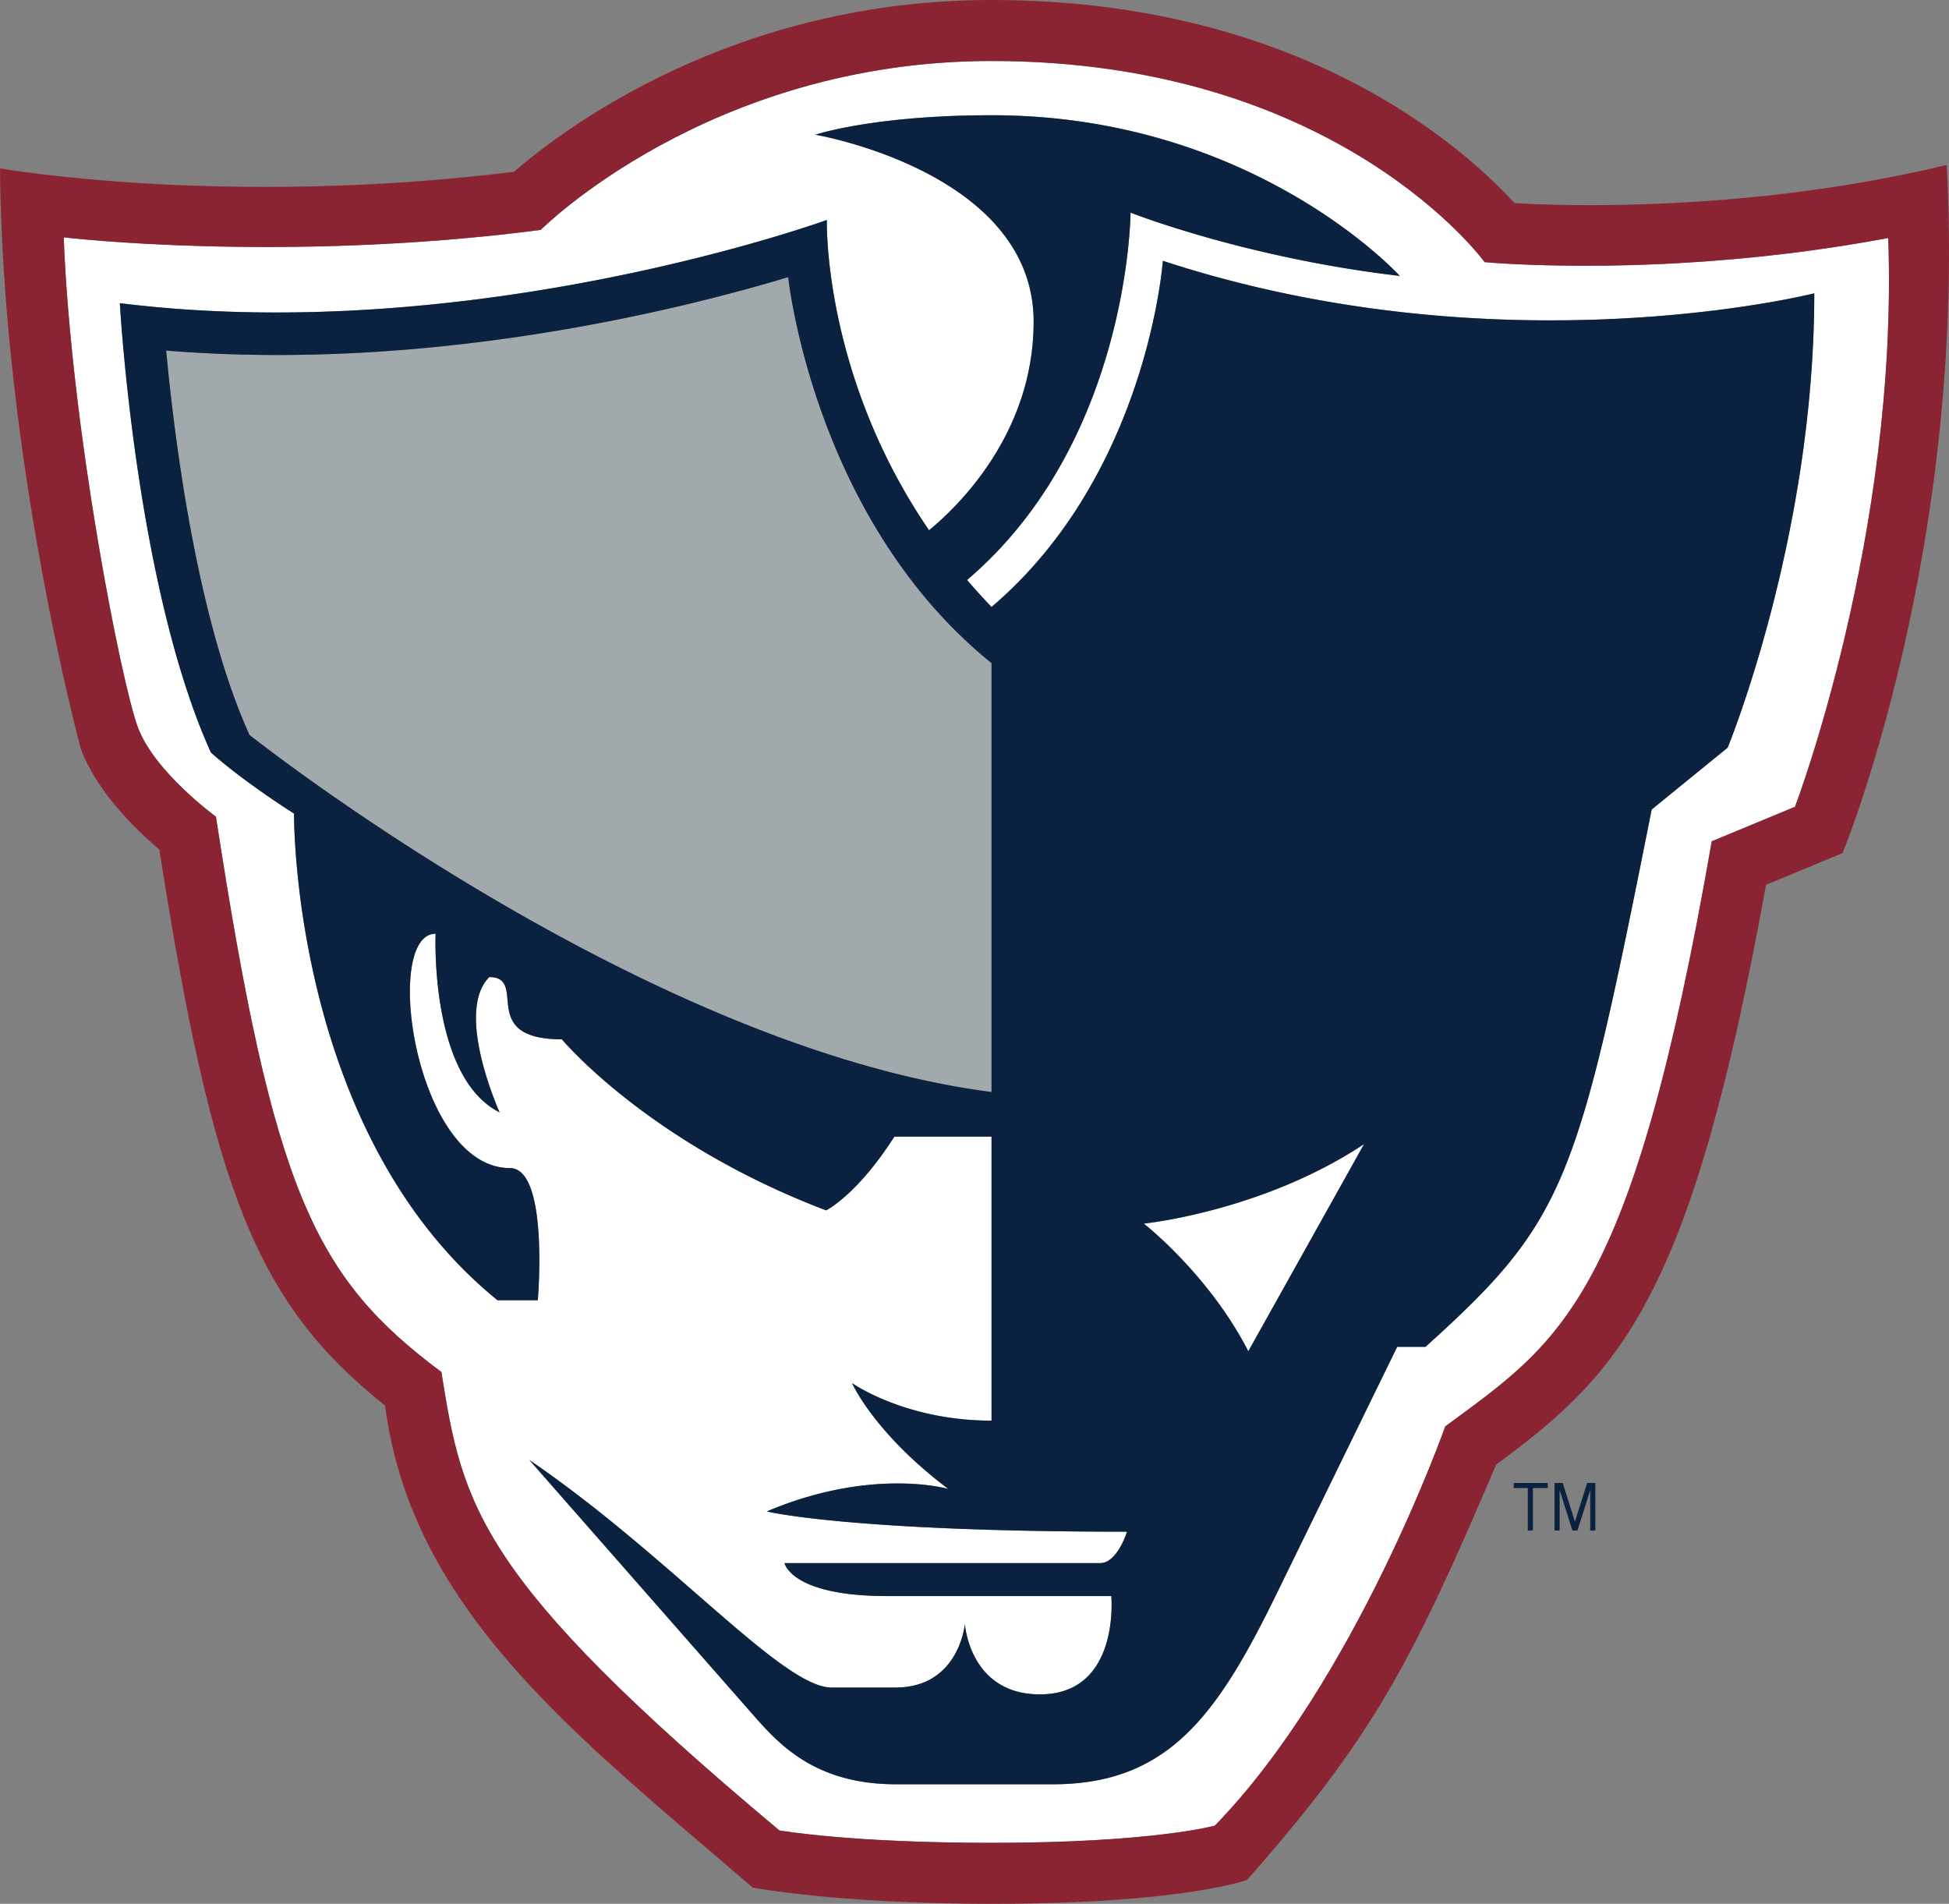
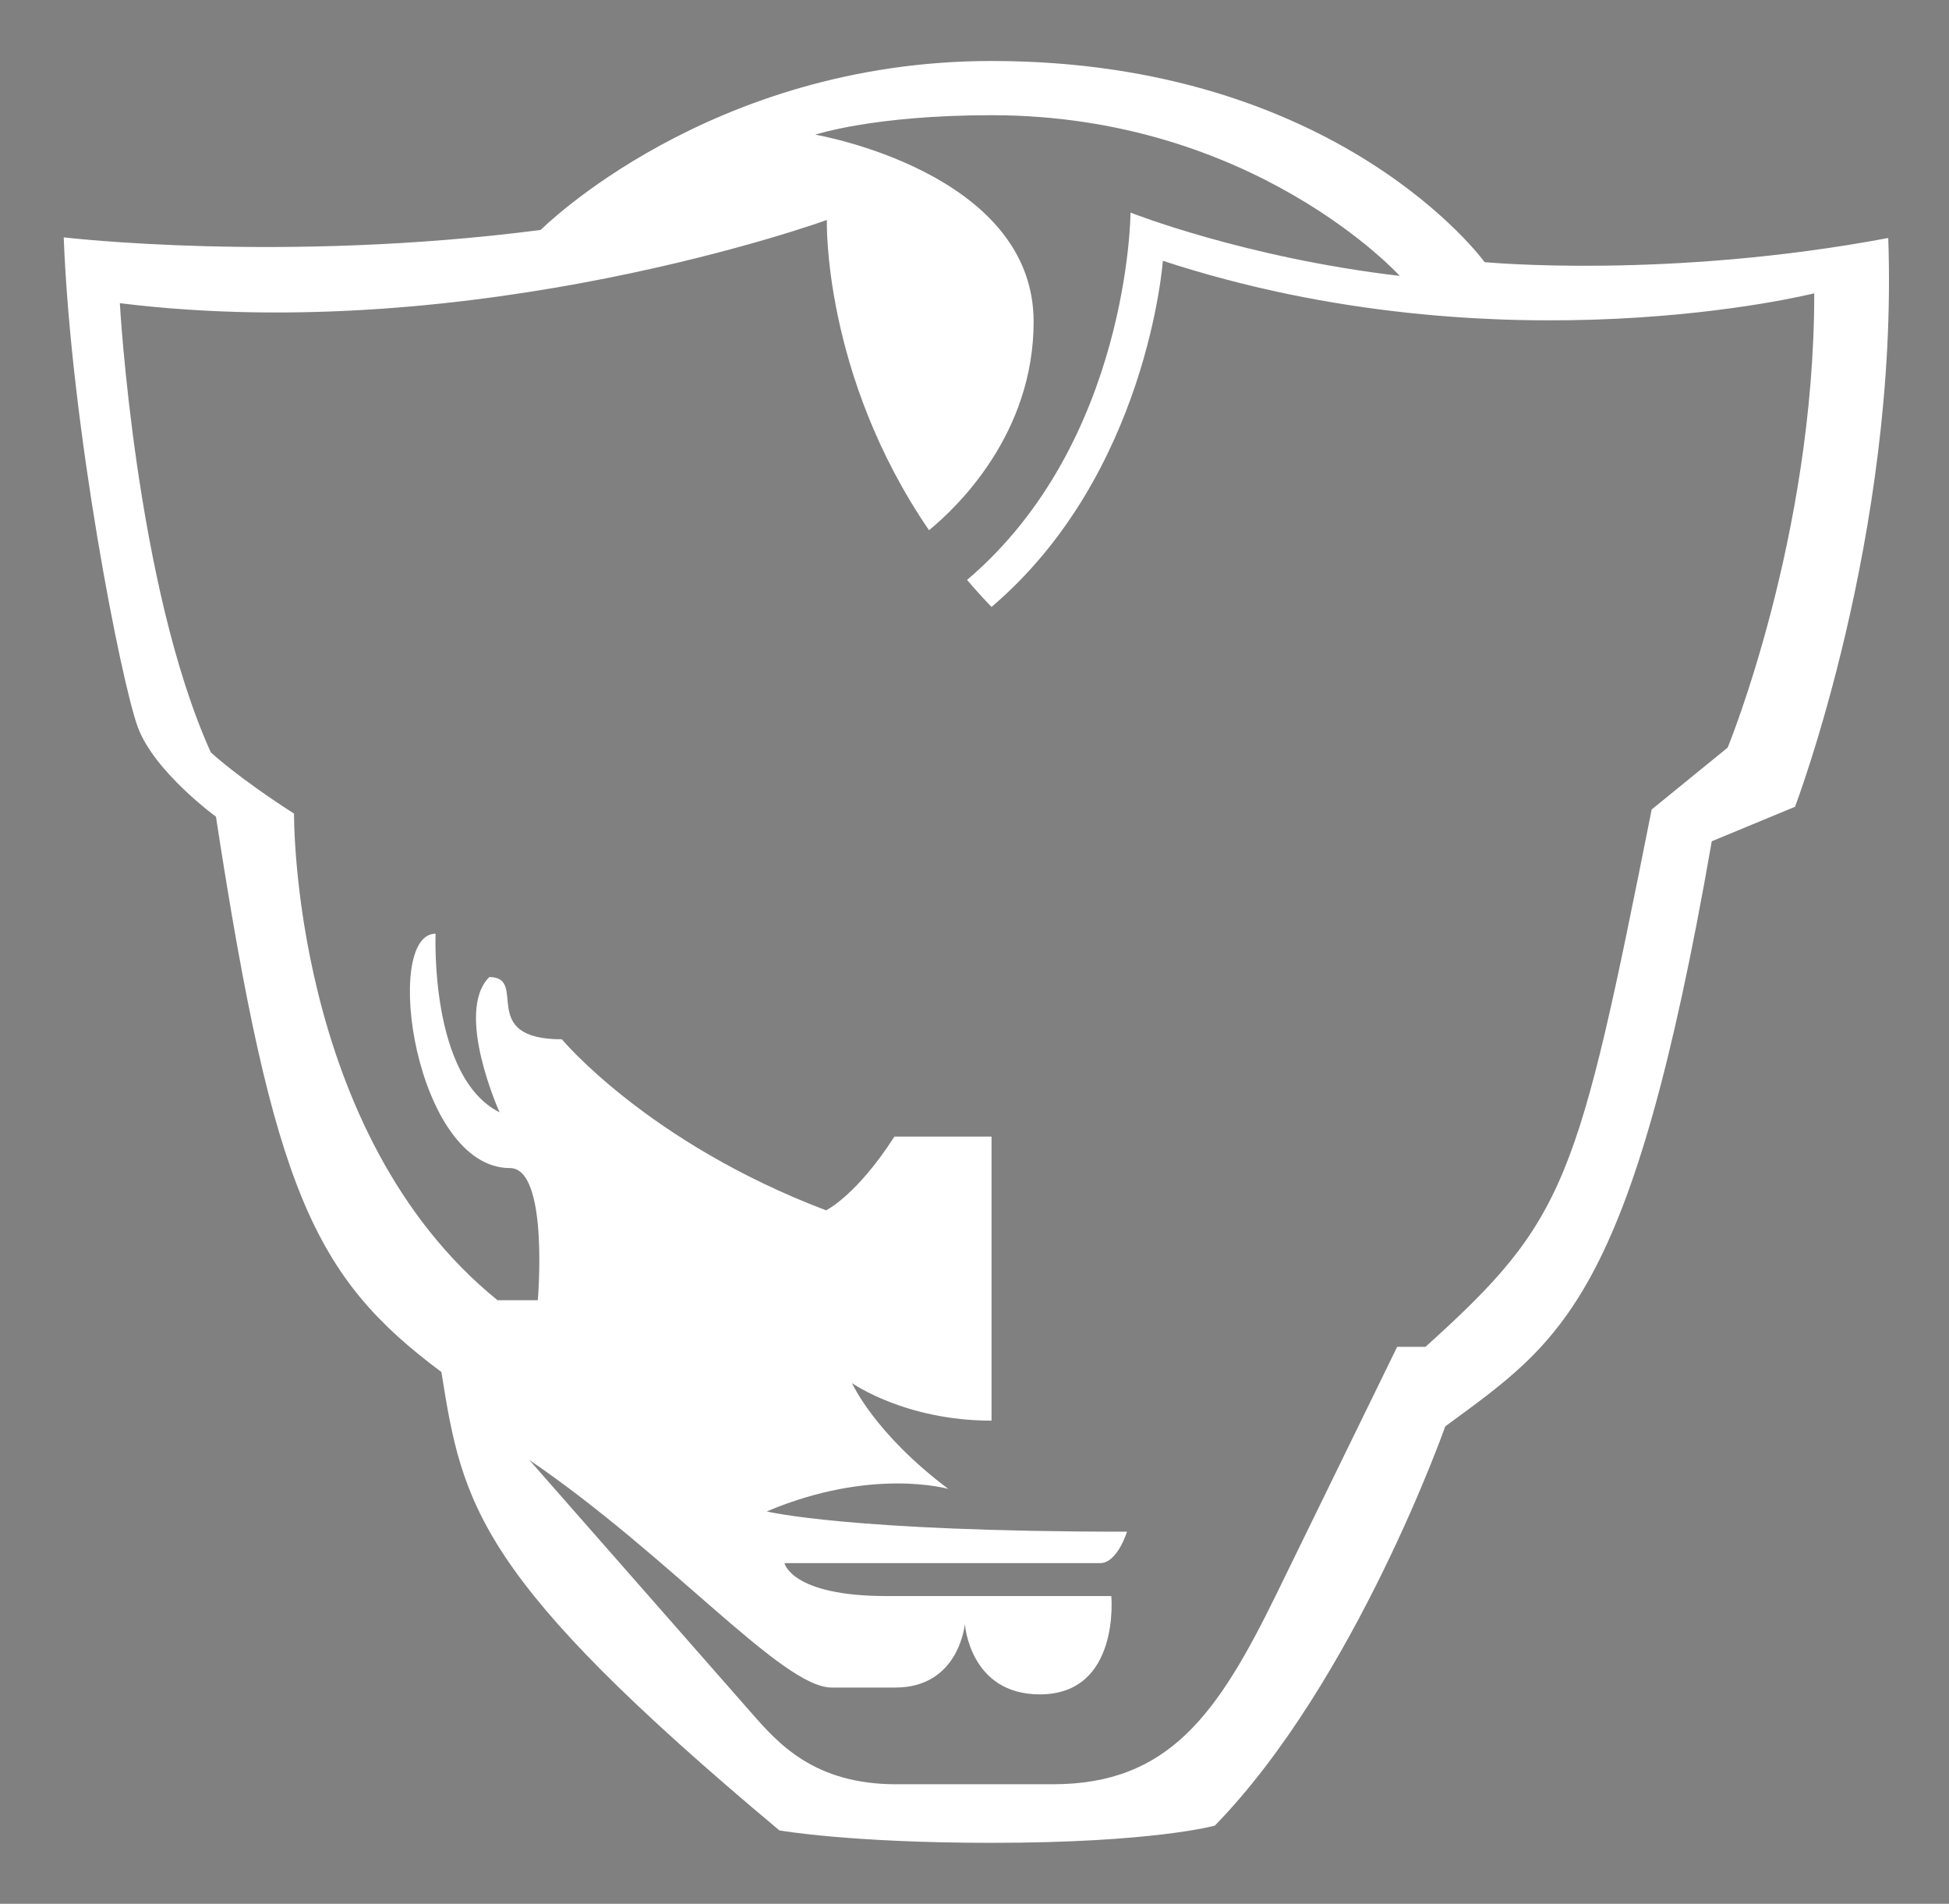
<svg xmlns="http://www.w3.org/2000/svg" viewBox="0 0 119.791 117">
  <rect x="0" y="0" width="119.791" height="117" fill="#808080" stroke="none" />
-   <path d="m76.724 83.044 7.116-12.732c-6.27 4.154-13.54 4.885-13.54 4.885s4 3.115 6.424 7.847z" fill="#fff" />
  <path d="m91.25 16.11s-8.942-12.362-30.308-12.362c-17.369 0-27.711 10.384-27.711 10.384-15.873 2.055-29.315.455-29.315.455.457 11.753 3.538 27.387 4.564 30.126 1.027 2.738 4.793 5.477 4.793 5.477 3.537 23.05 6.048 28.3 13.857 34.129 1.303 8.229 2.2 12.629 20.773 28.17 0 0 4.317.764 13.039.764 9.94 0 13.724-1.057 13.724-1.057 8.634-8.866 14.164-24.537 14.164-24.537 7.1-5.237 11.465-7.682 16.38-35.958l5.116-2.12s6.371-16.708 5.731-34.955c-13.598 2.556-24.807 1.484-24.807 1.484zm14.938 29.834-4.671 3.802c-4.563 22.921-5.214 25.203-13.905 33.024h-1.738l-7.394 15.142c-3.631 7.437-6.639 11.741-13.77 11.741h-9.634c-5.042 0-7.256-2.523-8.854-4.342l-13.688-15.587c8.691 5.92 15.535 13.985 18.576 13.985h3.927c3.924 0 4.267-3.909 4.267-3.909s.28 4.329 4.609 4.329c4.952 0 4.391-6.042 4.391-6.042h-13.796c-5.886 0-6.291-2.024-6.291-2.024h19.402c1.059 0 1.65-1.931 1.65-1.931-17.128 0-22.142-1.246-22.142-1.246 6.478-2.741 11.159-1.382 11.159-1.382-4.574-3.441-5.917-6.504-5.917-6.504s3.255 2.308 8.573 2.308v-17.457h-5.971c-2.308 3.609-4.196 4.532-4.196 4.532-10.952-4.155-16.241-10.512-16.241-10.512-5.244 0-2.02-3.824-4.461-3.824-2.158 2.157.634 8.312.634 8.312-4.315-2.158-3.934-10.978-3.934-10.978-3.299 0-1.269 14.404 4.569 14.404 2.411 0 1.713 8.122 1.713 8.122h-2.475c-12.69-10.279-12.508-29.905-12.508-29.905-3.521-2.266-5.112-3.761-5.112-3.761-4.633-10.223-5.594-27.609-5.594-27.609 21.887 2.717 43.454-5.112 43.454-5.112s-.268 9.495 6.281 19.067c1.731-1.421 6.429-5.915 6.429-12.816 0-9.218-13.42-11.494-13.42-11.494s3.58-1.197 10.832-1.197c16.132 0 25.092 9.876 25.092 9.876-9.541-1.117-16.548-3.89-16.548-3.89s-.067 14.095-10.048 22.574c.475.557.976 1.112 1.504 1.661 9.603-8.167 10.53-21.273 10.53-21.273 20.894 6.838 40.038 1.997 40.038 1.997.001 14.992-5.322 27.919-5.322 27.919z" fill="#fff" />
-   <path d="m48.445 17.032c-6.535 1.97-21.921 5.845-38.232 4.513.499 5.335 1.877 16.46 5.122 23.621 0 0 24.147 19.181 45.607 21.944v-26.359c-10.956-8.851-12.497-23.719-12.497-23.719z" fill="#a2a9ad" />
-   <path d="m9.793 52.211c3.309 21.11 6 27.883 13.878 34.173 1.627 12.646 11.91 20.407 22.594 29.621 0 0 5.226.995 14.677.995 11.787 0 15.704-1.467 15.704-1.467 7.665-8.681 10.096-13.263 15.309-25.52 7.641-5.64 11.977-10.128 16.588-35.635l4.71-1.952s7.663-18.564 6.397-42.288c-13.696 3.302-26.566 2.34-26.566 2.34-3.277-3.57-13.338-12.478-32.142-12.478-15.754 0-26.175 7.811-29.355 10.56-17.894 2.202-31.587-.212-31.587-.212.164 17.959 4.97 35.681 4.97 35.681.976 2.6 3.304 4.891 4.823 6.182zm23.437-38.079s10.342-10.384 27.711-10.384c21.366 0 30.308 12.362 30.308 12.362s11.209 1.072 24.807-1.483c.64 18.247-5.731 34.955-5.731 34.955l-5.116 2.12c-4.916 28.276-9.28 30.72-16.38 35.958 0 0-5.529 15.671-14.164 24.536 0 0-3.784 1.057-13.724 1.057-8.722 0-13.039-.764-13.039-.764-18.572-15.541-19.469-19.941-20.772-28.17-7.81-5.829-10.32-11.079-13.857-34.129 0 0-3.766-2.739-4.793-5.477-1.027-2.739-4.108-18.372-4.564-30.126-.001 0 13.441 1.6 29.314-.455z" fill="#8a2432" />
-   <path d="m18.072 50.003s-.183 19.625 12.508 29.905h2.475s.698-8.122-1.713-8.122c-5.838 0-7.868-14.404-4.569-14.404 0 0-.381 8.82 3.934 10.978 0 0-2.792-6.155-.634-8.312 2.441 0-.783 3.824 4.461 3.824 0 0 5.289 6.357 16.241 10.512 0 0 1.889-.923 4.196-4.532h5.971v17.456c-5.317 0-8.573-2.308-8.573-2.308s1.343 3.063 5.917 6.504c0 0-4.681-1.359-11.159 1.382 0 0 5.014 1.246 22.142 1.246 0 0-.591 1.931-1.65 1.931h-19.402s.405 2.024 6.291 2.024h13.796s.561 6.042-4.391 6.042c-4.329 0-4.609-4.329-4.609-4.329s-.343 3.909-4.267 3.909h-3.927c-3.041 0-9.885-8.064-18.576-13.985l13.688 15.589c1.597 1.819 3.812 4.342 8.854 4.342h9.634c7.131 0 10.139-4.305 13.77-11.741l7.394-15.142h1.738c8.691-7.822 9.342-10.103 13.905-33.024l4.671-3.802s5.323-12.927 5.323-27.919c0 0-19.145 4.841-40.038-1.997 0 0-.927 13.106-10.53 21.273a36.87 36.87 0 0 1 -1.504-1.661c9.981-8.479 10.048-22.574 10.048-22.574s7.007 2.772 16.548 3.89c0 0-8.96-9.876-25.092-9.876-7.251 0-10.832 1.197-10.832 1.197s13.42 2.275 13.42 11.494c0 6.901-4.698 11.395-6.429 12.816-6.55-9.573-6.282-19.069-6.282-19.069s-21.567 7.828-43.454 5.112c0 0 .961 17.385 5.594 27.609 0 .001 1.591 1.496 5.112 3.762zm65.768 20.308-7.116 12.732c-2.424-4.731-6.424-7.846-6.424-7.846s7.27-.731 13.54-4.886zm-35.395-53.279s1.542 14.869 12.497 23.719v26.359c-21.459-2.763-45.607-21.944-45.607-21.944-3.245-7.161-4.623-18.285-5.122-23.621 16.31 1.332 31.697-2.544 38.232-4.513zm46.683 74.104h-2.09v.313h.865v2.611h.314v-2.611h.911zm2.926 2.924v-2.924h-.504l-.75 2.38-.751-2.38h-.503v2.924h.313v-2.485l.784 2.485h.314l.783-2.485v2.485z" fill="#0a2240" />
</svg>